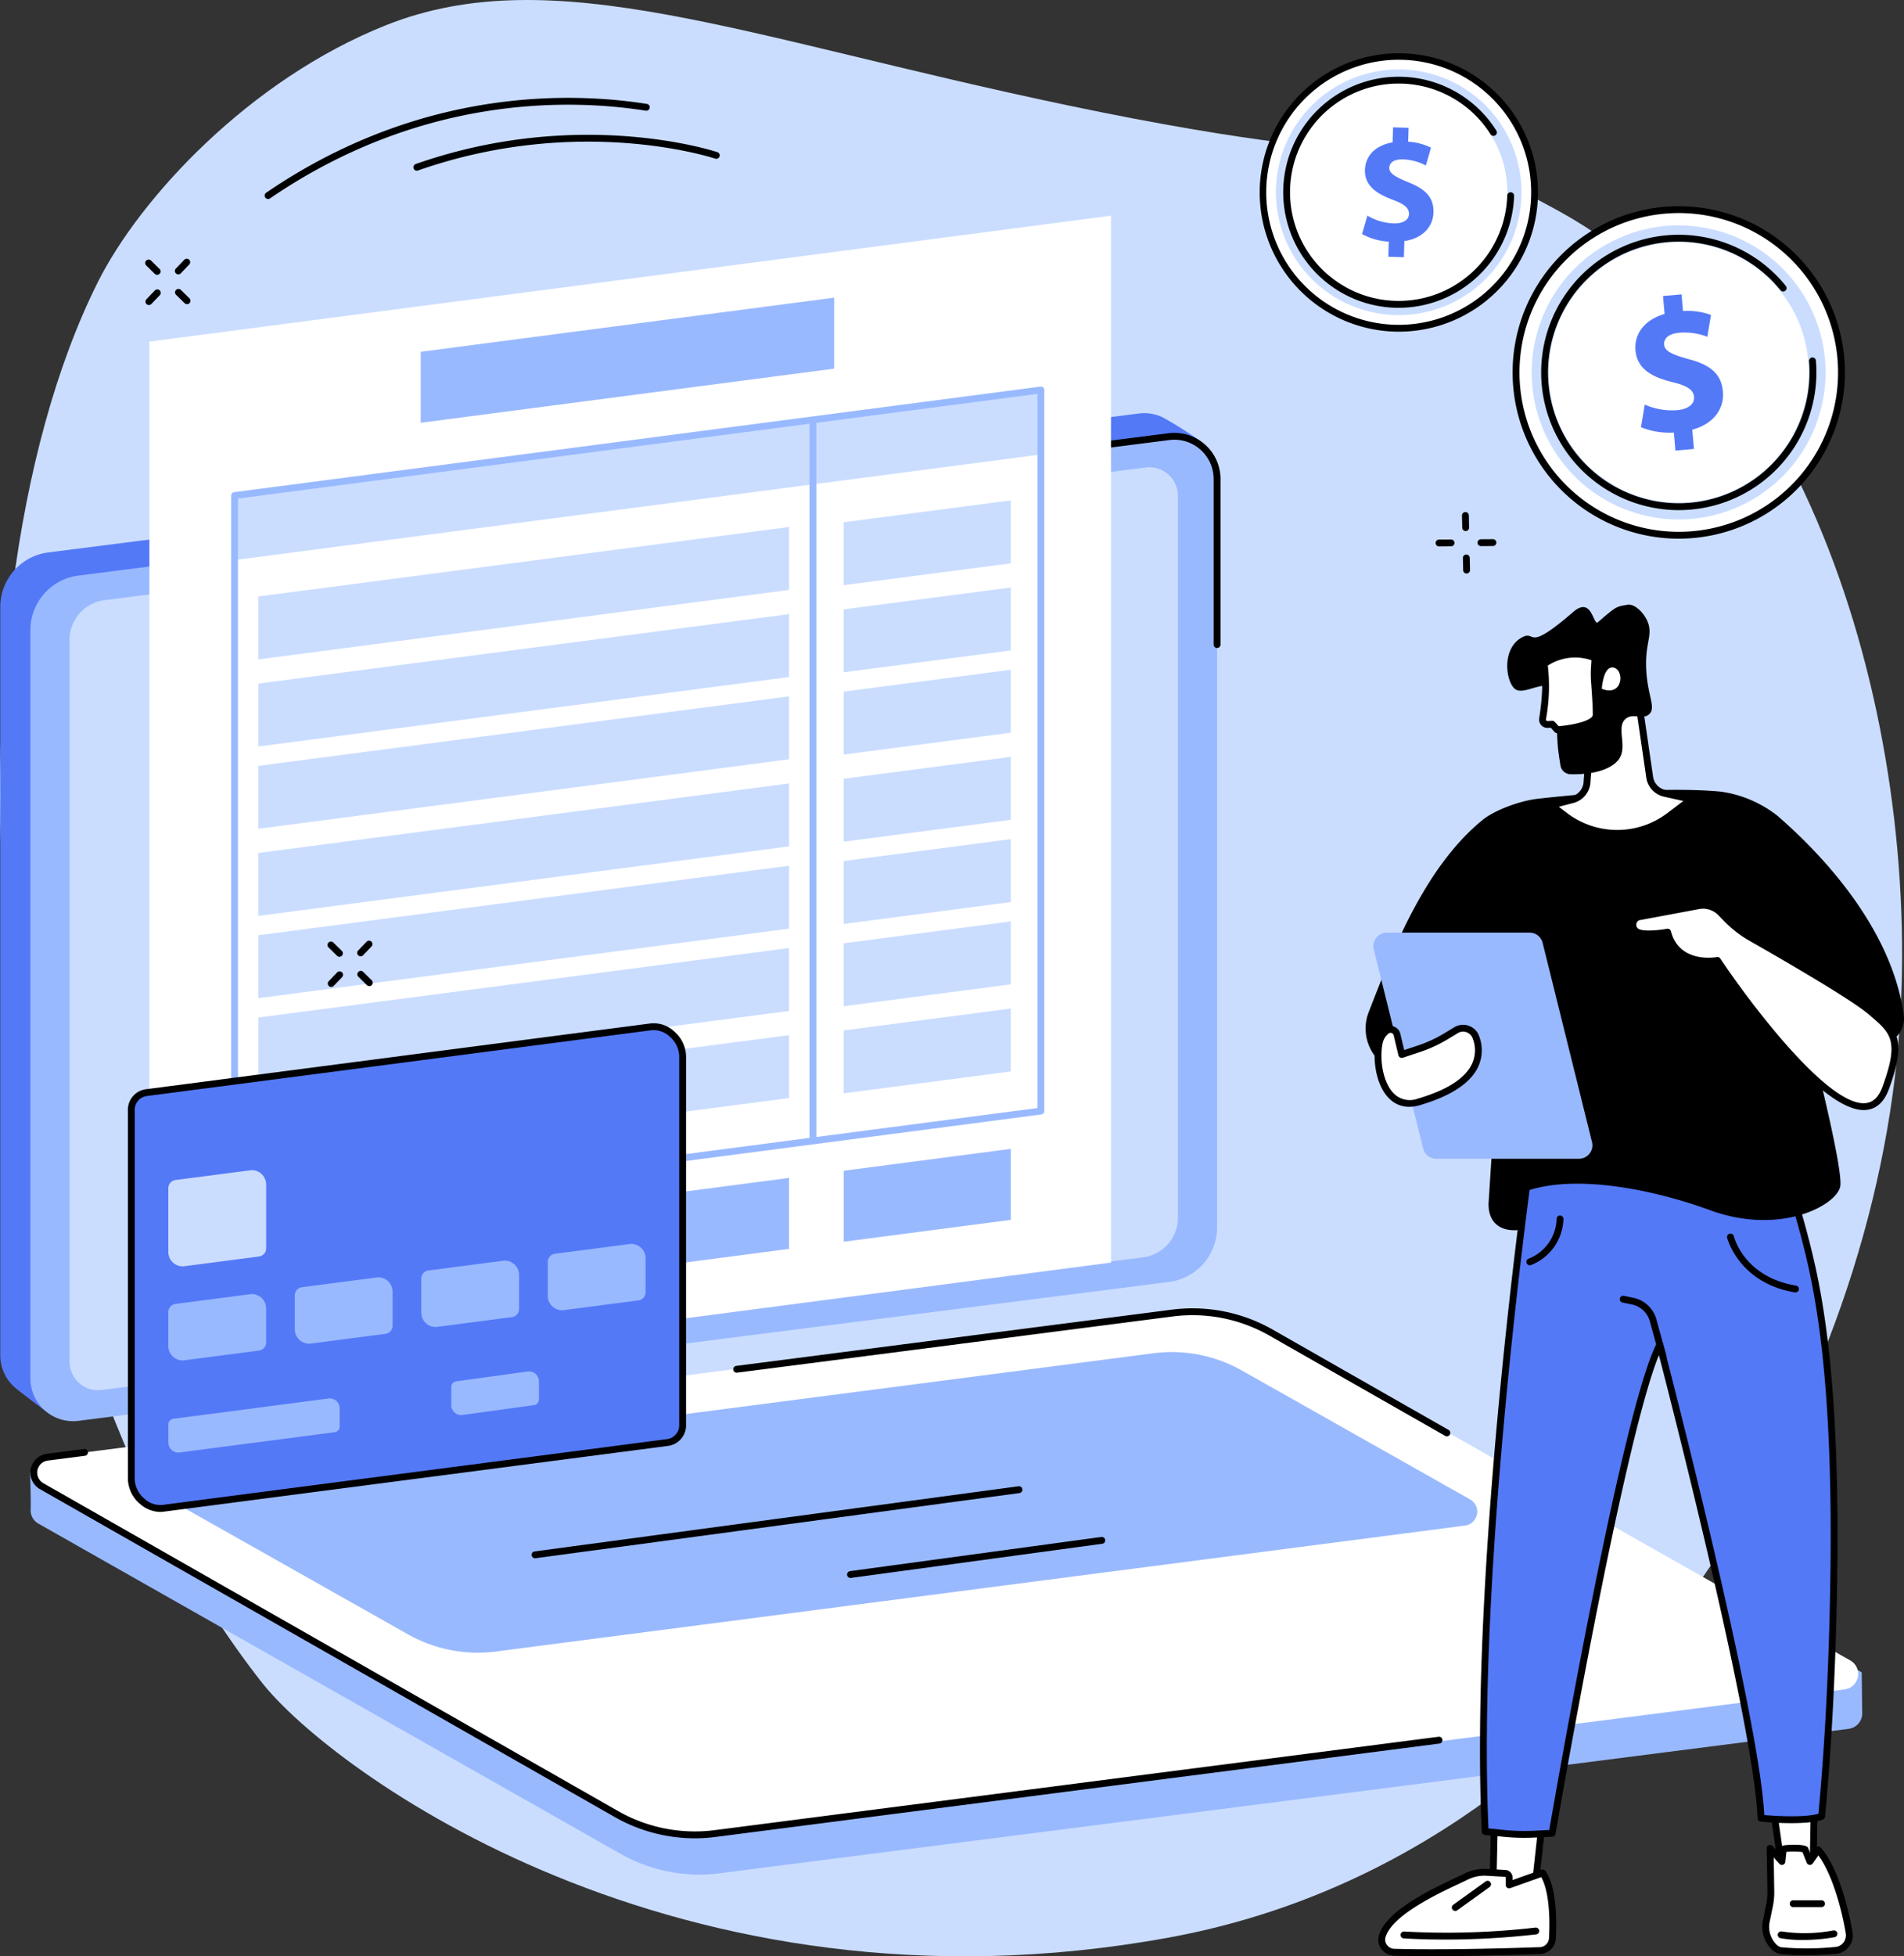
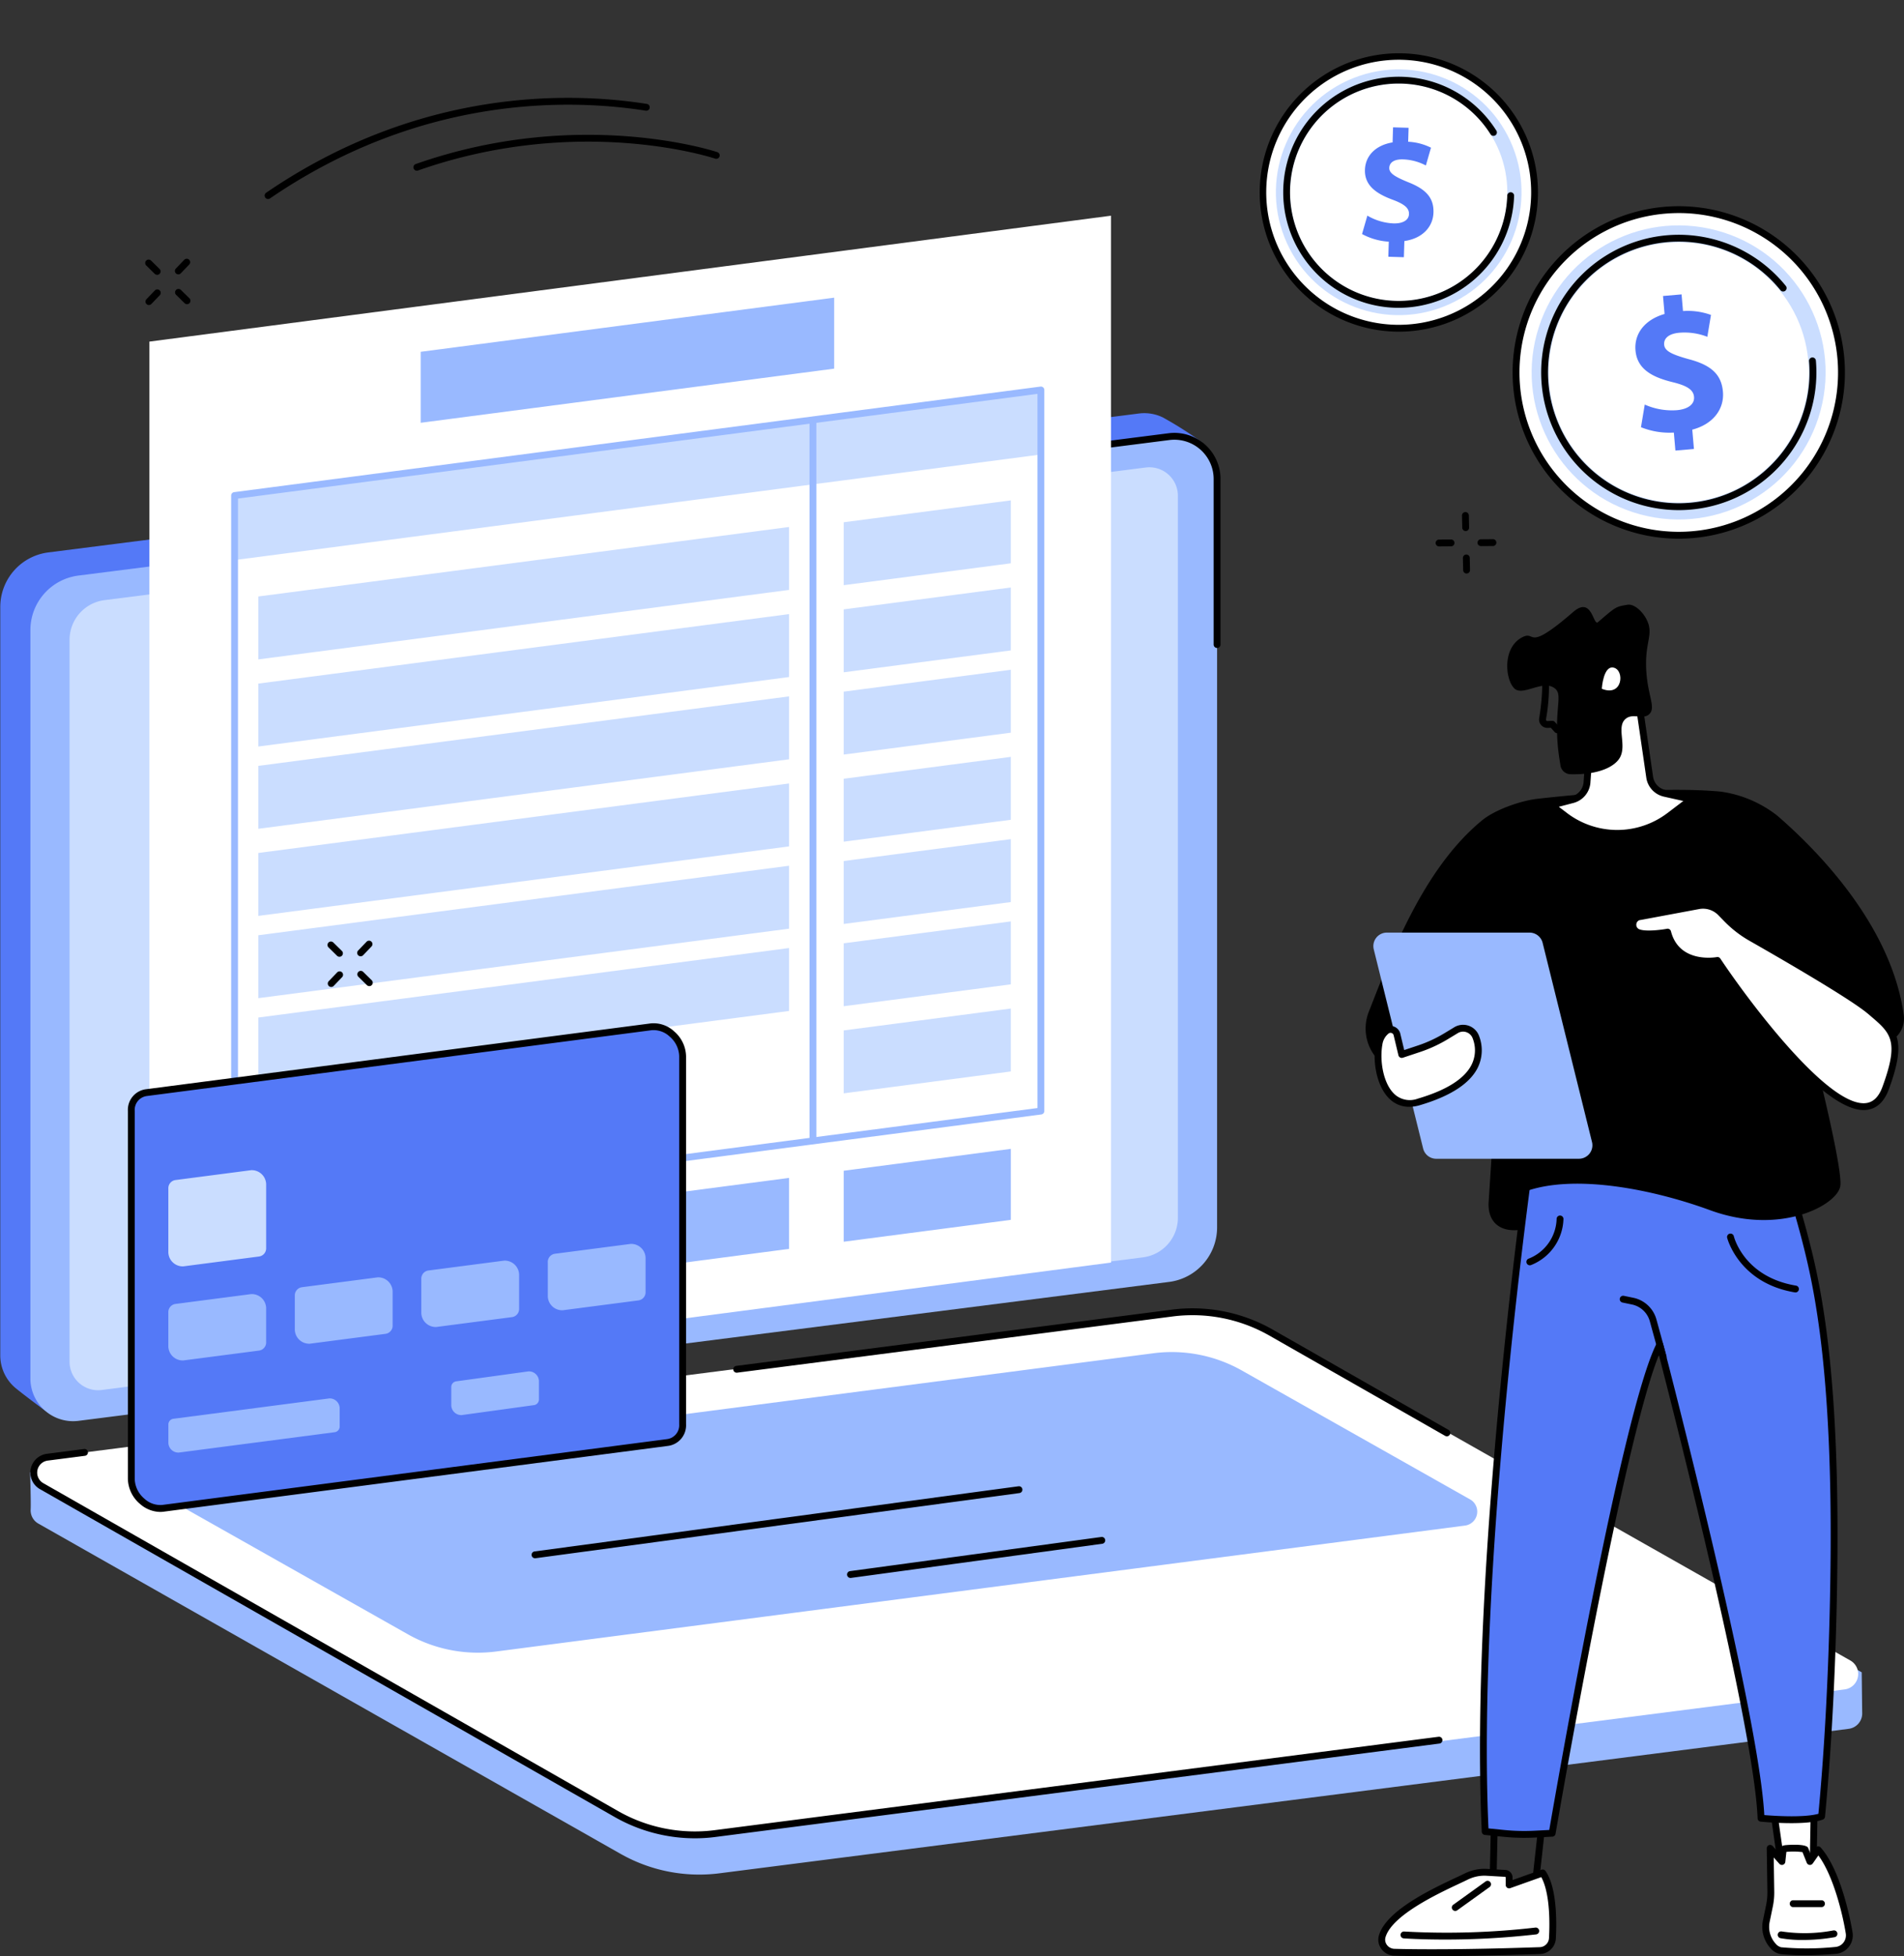
<svg xmlns="http://www.w3.org/2000/svg" width="445" height="457" viewBox="0 0 445 457">
  <rect x="0" y="0" width="445" height="457" fill="#333333" stroke="none" />
  <g id="E-invoicing" transform="translate(-2428.57 -165.13)">
-     <path id="Path_5786" data-name="Path 5786" d="M2518.783,193.659c-31.925,12.7-57.524,40.391-67.35,60.02-38.733,77.373-29.736,240.66,38.39,327.194,15.943,20.251,96.844,80.466,211.766,59.545,101.593-18.495,161.53-119.372,170.3-205.052,7.264-70.982-17.293-164.273-78.768-198.161-38.657-21.31-26.957-6.395-114.882-24.8C2602.137,196.474,2557.833,178.122,2518.783,193.659Z" transform="translate(0 -22.64)" fill="#caddff" />
    <g id="Group_3105" data-name="Group 3105" transform="translate(2428.634 215.518)">
      <g id="Group_3088" data-name="Group 3088" transform="translate(0 46.128)">
        <g id="Group_3086" data-name="Group 3086">
          <path id="Path_5787" data-name="Path 5787" d="M2439.18,578.97l255.627-35.491a12.84,12.84,0,0,0,11.229-12.73l3.506-178.008a88.107,88.107,0,0,0-9.129-5.8,9.943,9.943,0,0,0-5.629-.92L2439.917,378.47a12.841,12.841,0,0,0-11.228,12.73V566.036a9.926,9.926,0,0,0,3.647,7.7C2434.376,575.415,2439.18,578.97,2439.18,578.97Z" transform="translate(-2428.688 -345.939)" fill="#5479f7" />
          <path id="Path_5788" data-name="Path 5788" d="M2453.13,586.057,2708,553.608a12.84,12.84,0,0,0,11.229-12.73V366.042a9.983,9.983,0,0,0-11.252-9.892L2453.106,388.6a12.84,12.84,0,0,0-11.229,12.73V576.165A9.983,9.983,0,0,0,2453.13,586.057Z" transform="translate(-2434.837 -350.661)" fill="#99b9ff" />
          <path id="Path_5789" data-name="Path 5789" d="M2776.168,404.815a.8.8,0,0,1-.8-.8V365.343a9.182,9.182,0,0,0-10.35-9.1l-200.092,25.476a.8.8,0,1,1-.2-1.589l200.092-25.475a10.782,10.782,0,0,1,12.154,10.686v38.671A.8.8,0,0,1,2776.168,404.815Z" transform="translate(-2491.781 -349.963)" />
          <path id="Path_5790" data-name="Path 5790" d="M2466.541,585.168l243.36-30.984a9.338,9.338,0,0,0,8.165-9.257V376.28a6.668,6.668,0,0,0-7.515-6.607l-243.359,30.984a9.337,9.337,0,0,0-8.165,9.257V578.561A6.667,6.667,0,0,0,2466.541,585.168Z" transform="translate(-2442.832 -356.979)" fill="#caddff" />
        </g>
        <g id="Group_3087" data-name="Group 3087" transform="translate(6.975 209.111)">
          <path id="Path_5791" data-name="Path 5791" d="M2602.848,865.55l263.9-33.748a3.616,3.616,0,0,0,3.2-3.692c-.019-1.183-.115-9.512-.115-9.512L2730.3,739.5a40.194,40.194,0,0,0-24.023-4.475L2448.47,769.031c-1.569.2-5.674.53-6.3,1.972l-.419.973s.224,6.947.133,8.57a3.545,3.545,0,0,0,1.846,3.338l136.035,77.127A37.312,37.312,0,0,0,2602.848,865.55Z" transform="translate(-2441.756 -733.568)" fill="#99b9ff" />
          <path id="Path_5792" data-name="Path 5792" d="M2603.59,855.972l262.965-33.684a3.629,3.629,0,0,0,1.353-6.765L2732.6,738.893a37.315,37.315,0,0,0-23.08-4.538l-262.965,33.684a3.629,3.629,0,0,0-1.353,6.765l135.309,76.63A37.311,37.311,0,0,0,2603.59,855.972Z" transform="translate(-2442.5 -733.261)" fill="#fff" />
          <path id="Path_5793" data-name="Path 5793" d="M2597.189,885.067a37.893,37.893,0,0,1-18.7-4.937L2444.093,803.5a4.436,4.436,0,0,1,1.639-8.255l8.68-1.119a.8.8,0,0,1,.2,1.588l-8.68,1.119a2.834,2.834,0,0,0-1.05,5.275l134.393,76.63a36.266,36.266,0,0,0,22.425,4.44l169.284-21.832a.8.8,0,0,1,.2,1.588l-169.284,21.832A37.128,37.128,0,0,1,2597.189,885.067Z" transform="translate(-2441.799 -761.262)" />
          <path id="Path_5794" data-name="Path 5794" d="M2912.976,762.462a.8.8,0,0,1-.4-.105l-41.15-23.464a36.266,36.266,0,0,0-22.425-4.44L2747.1,747.6a.8.8,0,0,1-.2-1.588L2848.8,732.865a37.876,37.876,0,0,1,23.422,4.637l41.151,23.464a.8.8,0,0,1-.4,1.5Z" transform="translate(-2581.864 -732.566)" />
          <path id="Path_5795" data-name="Path 5795" d="M2579.666,821.665l226.479-29.422a3.283,3.283,0,0,0,1.214-6.11l-53.251-30.057a33.285,33.285,0,0,0-20.7-4.1L2506.923,781.4a3.283,3.283,0,0,0-1.214,6.11l53.252,30.057A33.286,33.286,0,0,0,2579.666,821.665Z" transform="translate(-2470.797 -741.49)" fill="#99b9ff" />
          <path id="Path_5796" data-name="Path 5796" d="M2660.136,827.251a.8.8,0,0,1-.106-1.595l113.089-15.219a.8.8,0,0,1,.214,1.587l-113.089,15.219A.843.843,0,0,1,2660.136,827.251Z" transform="translate(-2542.112 -768.866)" />
          <path id="Path_5797" data-name="Path 5797" d="M2797.455,842.194a.8.8,0,0,1-.107-1.594l58.723-7.977a.8.8,0,0,1,.216,1.587l-58.723,7.977A.749.749,0,0,1,2797.455,842.194Z" transform="translate(-2605.71 -779.209)" />
        </g>
      </g>
      <g id="Group_3092" data-name="Group 3092" transform="translate(34.854)">
        <path id="Path_5798" data-name="Path 5798" d="M2718.722,504.074l-224.739,29.411V288.936l224.739-29.411Z" transform="translate(-2493.983 -259.525)" fill="#fff" />
        <g id="Group_3091" data-name="Group 3091" transform="translate(19.105 19.146)">
          <path id="Path_5799" data-name="Path 5799" d="M2709.405,311.974l-96.635,12.646V308.039l96.635-12.646Z" transform="translate(-2568.466 -295.393)" fill="#99b9ff" />
          <path id="Path_5800" data-name="Path 5800" d="M2660.862,697.187l-129.589,16.959V697.564l129.589-16.959Z" transform="translate(-2530.472 -474.978)" fill="#99b9ff" />
          <path id="Path_5801" data-name="Path 5801" d="M2837.03,684.479l-39.062,5.112V673.009l39.062-5.112Z" transform="translate(-2654.806 -469.054)" fill="#99b9ff" />
          <path id="Path_5802" data-name="Path 5802" d="M2719.731,350.862l-188.458,24.663V360.451l188.458-24.663Z" transform="translate(-2530.472 -314.225)" fill="#caddff" />
          <path id="Path_5803" data-name="Path 5803" d="M2530.573,529a.8.8,0,0,1-.8-.8V359.752a.8.8,0,0,1,.7-.794L2718.927,334.3a.8.8,0,0,1,.9.794V503.536a.8.8,0,0,1-.7.794l-188.458,24.663A.857.857,0,0,1,2530.573,529Zm.8-168.544V527.286l186.856-24.453V336Zm187.656,143.081h0Z" transform="translate(-2529.773 -313.526)" fill="#99b9ff" />
          <path id="Path_5804" data-name="Path 5804" d="M2783.8,517.249a.8.8,0,0,1-.8-.8V348.3a.8.8,0,0,1,1.6,0V516.448A.8.8,0,0,1,2783.8,517.249Z" transform="translate(-2647.827 -319.685)" fill="#99b9ff" />
          <g id="Group_3089" data-name="Group 3089" transform="translate(6.355 53.576)">
            <path id="Path_5805" data-name="Path 5805" d="M2665.713,410.456l-124.034,16.232v-14.7l124.034-16.232Z" transform="translate(-2541.679 -395.76)" fill="#caddff" />
            <path id="Path_5806" data-name="Path 5806" d="M2665.713,448.578l-124.034,16.232v-14.7l124.034-16.232Z" transform="translate(-2541.679 -413.532)" fill="#caddff" />
            <path id="Path_5807" data-name="Path 5807" d="M2665.713,484.581l-124.034,16.232v-14.7l124.034-16.232Z" transform="translate(-2541.679 -430.317)" fill="#caddff" />
            <path id="Path_5808" data-name="Path 5808" d="M2665.713,522.7l-124.034,16.232v-14.7l124.034-16.232Z" transform="translate(-2541.679 -448.089)" fill="#caddff" />
            <path id="Path_5809" data-name="Path 5809" d="M2665.713,558.706l-124.034,16.232v-14.7l124.034-16.232Z" transform="translate(-2541.679 -464.874)" fill="#caddff" />
            <path id="Path_5810" data-name="Path 5810" d="M2665.713,594.71l-124.034,16.232v-14.7l124.034-16.232Z" transform="translate(-2541.679 -481.658)" fill="#caddff" />
-             <path id="Path_5811" data-name="Path 5811" d="M2665.713,632.831l-124.034,16.232v-14.7l124.034-16.232Z" transform="translate(-2541.679 -499.43)" fill="#caddff" />
          </g>
          <g id="Group_3090" data-name="Group 3090" transform="translate(143.162 47.358)">
            <path id="Path_5812" data-name="Path 5812" d="M2837.03,398.807l-39.062,5.112v-14.7l39.062-5.112Z" transform="translate(-2797.968 -384.11)" fill="#caddff" />
            <path id="Path_5813" data-name="Path 5813" d="M2837.03,436.929l-39.062,5.112v-14.7l39.062-5.112Z" transform="translate(-2797.968 -401.883)" fill="#caddff" />
            <path id="Path_5814" data-name="Path 5814" d="M2837.03,472.932l-39.062,5.112v-14.7l39.062-5.112Z" transform="translate(-2797.968 -418.667)" fill="#caddff" />
            <path id="Path_5815" data-name="Path 5815" d="M2837.03,511.054l-39.062,5.112v-14.7l39.062-5.112Z" transform="translate(-2797.968 -436.44)" fill="#caddff" />
            <path id="Path_5816" data-name="Path 5816" d="M2837.03,547.057l-39.062,5.112v-14.7l39.062-5.112Z" transform="translate(-2797.968 -453.224)" fill="#caddff" />
            <path id="Path_5817" data-name="Path 5817" d="M2837.03,583.061l-39.062,5.112v-14.7l39.062-5.112Z" transform="translate(-2797.968 -470.009)" fill="#caddff" />
            <path id="Path_5818" data-name="Path 5818" d="M2837.03,621.182l-39.062,5.112V611.6l39.062-5.112Z" transform="translate(-2797.968 -487.781)" fill="#caddff" />
          </g>
        </g>
      </g>
      <g id="Group_3104" data-name="Group 3104" transform="translate(29.826 188.634)">
        <g id="Group_3093" data-name="Group 3093">
          <path id="Path_5819" data-name="Path 5819" d="M2607.559,610.919,2489.64,626.288a4.064,4.064,0,0,0-3.577,4.255v86.023c0,3.781,3.789,7.3,7.359,6.835l117.919-15.369a4.065,4.065,0,0,0,3.577-4.255V617.754C2614.918,613.973,2611.129,610.453,2607.559,610.919Z" transform="translate(-2485.263 -610.076)" fill="#5479f7" />
          <path id="Path_5820" data-name="Path 5820" d="M2492.081,723.544a7.284,7.284,0,0,1-4.741-1.919,7.872,7.872,0,0,1-2.775-5.758V629.844a4.851,4.851,0,0,1,4.274-5.049l117.92-15.37a7.062,7.062,0,0,1,5.487,1.872,7.872,7.872,0,0,1,2.775,5.758v86.023a4.852,4.852,0,0,1-4.275,5.049L2492.827,723.5A5.71,5.71,0,0,1,2492.081,723.544Zm114.78-113.324.1.794-117.919,15.369a3.267,3.267,0,0,0-2.88,3.462v86.023a6.257,6.257,0,0,0,2.23,4.555,5.475,5.475,0,0,0,4.224,1.487l117.919-15.369a3.268,3.268,0,0,0,2.88-3.462V617.055a6.251,6.251,0,0,0-2.231-4.555,5.473,5.473,0,0,0-4.223-1.487Z" transform="translate(-2484.564 -609.377)" />
        </g>
        <g id="Group_3103" data-name="Group 3103" transform="translate(9.459 34.314)">
          <g id="Group_3096" data-name="Group 3096" transform="translate(0 47.006)">
            <g id="Group_3094" data-name="Group 3094" transform="translate(0 6.316)">
              <path id="Path_5821" data-name="Path 5821" d="M2539.9,773.564l-36.434,4.758a1.338,1.338,0,0,0-1.177,1.4v4.245a2.338,2.338,0,0,0,2.422,2.249l36.434-4.758a1.338,1.338,0,0,0,1.177-1.4v-4.246A2.337,2.337,0,0,0,2539.9,773.564Z" transform="translate(-2502.284 -773.55)" fill="#99b9ff" />
            </g>
            <g id="Group_3095" data-name="Group 3095" transform="translate(66.124)">
              <path id="Path_5822" data-name="Path 5822" d="M2644.208,761.734l-16.884,2.324a1.337,1.337,0,0,0-1.166,1.4v4.237a2.336,2.336,0,0,0,2.433,2.248l16.884-2.324a1.338,1.338,0,0,0,1.167-1.4v-4.237A2.337,2.337,0,0,0,2644.208,761.734Z" transform="translate(-2626.158 -761.718)" fill="#99b9ff" />
            </g>
          </g>
          <g id="Group_3097" data-name="Group 3097">
            <path id="Path_5823" data-name="Path 5823" d="M2521.65,673.679l-17.67,2.3a1.926,1.926,0,0,0-1.7,2.017v14.914a3.367,3.367,0,0,0,3.488,3.239l17.669-2.3a1.927,1.927,0,0,0,1.7-2.017V676.918A3.368,3.368,0,0,0,2521.65,673.679Z" transform="translate(-2502.284 -673.659)" fill="#caddff" />
          </g>
          <g id="Group_3102" data-name="Group 3102" transform="translate(0 17.222)">
            <g id="Group_3098" data-name="Group 3098" transform="translate(0 11.721)">
              <path id="Path_5824" data-name="Path 5824" d="M2521.65,727.9l-17.67,2.3a1.926,1.926,0,0,0-1.7,2.017v7.947a3.368,3.368,0,0,0,3.488,3.24l17.669-2.3a1.926,1.926,0,0,0,1.7-2.017v-7.947A3.367,3.367,0,0,0,2521.65,727.9Z" transform="translate(-2502.284 -727.879)" fill="#99b9ff" />
            </g>
            <g id="Group_3099" data-name="Group 3099" transform="translate(29.561 7.814)">
              <path id="Path_5825" data-name="Path 5825" d="M2577.029,720.579l-17.669,2.3a1.926,1.926,0,0,0-1.7,2.017v7.947a3.367,3.367,0,0,0,3.488,3.239l17.669-2.3a1.926,1.926,0,0,0,1.7-2.017v-7.947A3.368,3.368,0,0,0,2577.029,720.579Z" transform="translate(-2557.664 -720.559)" fill="#99b9ff" />
            </g>
            <g id="Group_3100" data-name="Group 3100" transform="translate(59.123 3.907)">
              <path id="Path_5826" data-name="Path 5826" d="M2632.408,713.26l-17.669,2.3a1.926,1.926,0,0,0-1.7,2.017v7.946a3.368,3.368,0,0,0,3.488,3.24l17.669-2.3a1.926,1.926,0,0,0,1.7-2.017V716.5A3.368,3.368,0,0,0,2632.408,713.26Z" transform="translate(-2613.043 -713.24)" fill="#99b9ff" />
            </g>
            <g id="Group_3101" data-name="Group 3101" transform="translate(88.685)">
              <path id="Path_5827" data-name="Path 5827" d="M2687.787,705.941l-17.669,2.3a1.926,1.926,0,0,0-1.7,2.016v7.947a3.368,3.368,0,0,0,3.488,3.24l17.668-2.3a1.926,1.926,0,0,0,1.7-2.017V709.18A3.368,3.368,0,0,0,2687.787,705.941Z" transform="translate(-2668.423 -705.921)" fill="#99b9ff" />
            </g>
          </g>
        </g>
      </g>
    </g>
    <g id="Group_3123" data-name="Group 3123" transform="translate(2747.737 306.378)">
      <g id="Group_3114" data-name="Group 3114" transform="translate(2.965 115.557)">
        <g id="Group_3108" data-name="Group 3108" transform="translate(89.753 158.922)">
          <g id="Group_3106" data-name="Group 3106" transform="translate(0.925)">
            <path id="Path_5828" data-name="Path 5828" d="M3198,940.321l2.852,20.019,7.3.028.343-19.689Z" transform="translate(-3197.2 -939.52)" fill="#fff" />
            <path id="Path_5829" data-name="Path 5829" d="M3207.448,960.469h0l-7.3-.028a.8.8,0,0,1-.79-.687l-2.851-20.019a.8.8,0,0,1,.2-.648.81.81,0,0,1,.623-.265l10.49.358a.8.8,0,0,1,.773.814l-.343,19.689A.8.8,0,0,1,3207.448,960.469Zm-6.6-1.627,5.813.022.316-18.111-8.749-.3Z" transform="translate(-3196.5 -938.821)" />
          </g>
          <g id="Group_3107" data-name="Group 3107" transform="translate(0 15.203)">
            <path id="Path_5830" data-name="Path 5830" d="M3199.8,992.748a67.536,67.536,0,0,0,12.822-.073,3.518,3.518,0,0,0,3.145-4.086c-.884-5.433-3.353-15.017-7.243-19.414l-1.923,2.739-1.141-2.831c-.183-.305-5.019-.508-5.12.067l-.294,2.764-2.745-3.076.151,10.1a15.315,15.315,0,0,1-.314,3.322l-.721,3.492a6.643,6.643,0,0,0,1.571,5.893A3.179,3.179,0,0,0,3199.8,992.748Z" transform="translate(-3195.468 -967.993)" fill="#fff" />
            <path id="Path_5831" data-name="Path 5831" d="M3204.64,993.123a53.087,53.087,0,0,1-5.626-.271h0a3.9,3.9,0,0,1-2.311-1.351,7.435,7.435,0,0,1-1.771-6.6l.722-3.492a14.606,14.606,0,0,0,.3-3.147l-.151-10.1a.8.8,0,0,1,1.4-.545l1.542,1.728.1-.968a.51.51,0,0,1,.007-.054c.125-.707.917-.853,1.177-.9.3-.056,4.819-.435,5.417.562a.736.736,0,0,1,.057.113l.589,1.463,1.076-1.532a.8.8,0,0,1,1.255-.07c5.014,5.667,7.2,18.385,7.434,19.816a4.358,4.358,0,0,1-.857,3.371,4.242,4.242,0,0,1-3.008,1.641C3209.139,993.031,3206.693,993.123,3204.64,993.123Zm-5.456-1.863a66.275,66.275,0,0,0,12.667-.074,2.659,2.659,0,0,0,1.884-1.029,2.761,2.761,0,0,0,.541-2.131c-.771-4.736-2.952-13.589-6.407-18.215l-1.313,1.872a.8.8,0,0,1-1.4-.161l-1-2.494a17.057,17.057,0,0,0-3.763-.053l-.248,2.333a.8.8,0,0,1-1.394.448l-1.314-1.473.119,7.953a16.048,16.048,0,0,1-.331,3.5l-.721,3.492a5.829,5.829,0,0,0,1.371,5.183,2.48,2.48,0,0,0,1.313.854Z" transform="translate(-3194.768 -967.301)" />
          </g>
          <path id="Path_5832" data-name="Path 5832" d="M3207.46,1007.027a28.878,28.878,0,0,1-5.3-.416.8.8,0,0,1,.318-1.569,36.043,36.043,0,0,0,12.044-.242.8.8,0,1,1,.278,1.577A42.48,42.48,0,0,1,3207.46,1007.027Z" transform="translate(-3197.913 -969.574)" />
          <path id="Path_5833" data-name="Path 5833" d="M3214.2,993.205h-6.619a.8.8,0,0,1,0-1.6h6.619a.8.8,0,1,1,0,1.6Z" transform="translate(-3200.369 -963.428)" />
        </g>
        <g id="Group_3111" data-name="Group 3111" transform="translate(0 158.738)">
          <g id="Group_3109" data-name="Group 3109" transform="translate(25.933)">
-             <path id="Path_5834" data-name="Path 5834" d="M3089.091,941.948l-2.568,23.332-9.814,2.055.6-27.358Z" transform="translate(-3075.909 -939.176)" fill="#fff" />
+             <path id="Path_5834" data-name="Path 5834" d="M3089.091,941.948Z" transform="translate(-3075.909 -939.176)" fill="#fff" />
            <path id="Path_5835" data-name="Path 5835" d="M3076.01,967.436a.8.8,0,0,1-.8-.818l.6-27.358a.8.8,0,0,1,.932-.772l11.783,1.971a.8.8,0,0,1,.665.877l-2.567,23.332a.8.8,0,0,1-.632.7l-9.814,2.056A.812.812,0,0,1,3076.01,967.436Zm1.378-27.216-.556,25.425,8.26-1.729,2.421-22Z" transform="translate(-3075.209 -938.477)" />
          </g>
          <g id="Group_3110" data-name="Group 3110" transform="translate(0 21.02)">
            <path id="Path_5836" data-name="Path 5836" d="M3068.025,994.763c.215-4.088.222-11.618-2.269-15.247l-7.851,2.8v-1.677a.979.979,0,0,0-.877-1.014l-4.378-.251a9.525,9.525,0,0,0-4.755.978c-4.4,2.164-17.794,7.715-19.65,13.956a2.965,2.965,0,0,0,2.812,3.737c4.407.126,15,.264,34.021-.386A3.055,3.055,0,0,0,3068.025,994.763Z" transform="translate(-3027.327 -978.554)" fill="#fff" />
            <path id="Path_5837" data-name="Path 5837" d="M3039.142,998.25c-4.034,0-6.917-.053-8.808-.107a3.866,3.866,0,0,1-3-1.59,3.62,3.62,0,0,1-.555-3.176c1.737-5.838,12.41-10.844,18.144-13.534.745-.349,1.4-.655,1.921-.913a10.372,10.372,0,0,1,5.153-1.059l4.378.251a1.78,1.78,0,0,1,1.633,1.813v.542l6.782-2.414a.8.8,0,0,1,.929.3c2.617,3.813,2.632,11.5,2.408,15.742h0a3.835,3.835,0,0,1-3.721,3.65C3053.249,998.138,3044.987,998.25,3039.142,998.25Zm12.282-18.794a8.8,8.8,0,0,0-3.874.911c-.531.261-1.192.571-1.948.925-5.114,2.4-15.757,7.391-17.289,12.541a2.031,2.031,0,0,0,.317,1.781,2.255,2.255,0,0,0,1.75.928c4.611.132,15.156.258,33.971-.385a2.242,2.242,0,0,0,2.175-2.134h0c.34-6.432-.318-11.553-1.81-14.234l-7.242,2.579a.8.8,0,0,1-1.07-.754v-1.677c0-.127-.073-.211-.122-.215l-4.379-.251C3051.745,979.461,3051.584,979.456,3051.424,979.456Z" transform="translate(-3026.627 -977.855)" />
          </g>
          <path id="Path_5838" data-name="Path 5838" d="M3046.726,1006.358c-5.85,0-9.542-.271-9.612-.276a.8.8,0,1,1,.121-1.6,180.732,180.732,0,0,0,30.645-.918.8.8,0,1,1,.184,1.59A187.723,187.723,0,0,1,3046.726,1006.358Z" transform="translate(-3031.171 -968.819)" />
          <path id="Path_5839" data-name="Path 5839" d="M3059.625,990.142a.8.8,0,0,1-.468-1.451l7.558-5.436a.8.8,0,1,1,.935,1.3l-7.558,5.436A.8.8,0,0,1,3059.625,990.142Z" transform="translate(-3041.637 -959.282)" />
        </g>
        <g id="Group_3113" data-name="Group 3113" transform="translate(23.768)">
          <g id="Group_3112" data-name="Group 3112">
            <path id="Path_5840" data-name="Path 5840" d="M3084.134,651.925s-14.068,96.506-11.07,160.919l4.389.439a47.4,47.4,0,0,0,7.1.175l4.162-.209s16.777-97.847,25.153-114.1c0,0,22.782,87.014,23.66,110.588,0,0,10.127,1.018,14.162-.435,2.168-22.75,2.794-46.3,2.9-61.082.311-42.312-3.733-61.531-5.949-70.649-2.035-8.372-4.22-15.175-5.815-19.778l-5.326-15.195Z" transform="translate(-3071.849 -641.803)" fill="#5479f7" />
            <path id="Path_5841" data-name="Path 5841" d="M3081.485,813.62c-1.606,0-3.215-.08-4.807-.239l-4.389-.439a.8.8,0,0,1-.719-.76c-2.968-63.752,10.936-160.106,11.077-161.072a.8.8,0,0,1,.655-.674l53.371-9.321a.8.8,0,0,1,.893.524l5.327,15.195c2.248,6.487,4.211,13.166,5.837,19.854,2.705,11.128,6.268,30.579,5.972,70.843-.091,12.4-.589,36.843-2.906,61.153a.8.8,0,0,1-.526.677c-4.159,1.5-14.092.52-14.513.478a.8.8,0,0,1-.72-.767c-.786-21.134-19.536-94.563-23.065-108.225-8.484,20.774-24,110.9-24.158,111.839a.8.8,0,0,1-.749.664l-4.162.21Q3082.7,813.62,3081.485,813.62Zm-8.347-2.2,3.7.37a46.857,46.857,0,0,0,6.984.173l3.521-.177c1.581-9.165,17.046-98.027,25.123-113.7a.8.8,0,0,1,1.486.164c.226.862,22.373,85.68,23.653,110.055,2.215.184,9.2.662,12.646-.3,2.268-24.074,2.759-48.2,2.849-60.486.295-40.087-3.241-59.408-5.927-70.454-1.614-6.638-3.562-13.268-5.792-19.7l-5.1-14.551-52.129,9.1C3083,659.985,3070.423,750.392,3073.138,811.417Z" transform="translate(-3071.155 -641.104)" />
          </g>
          <path id="Path_5842" data-name="Path 5842" d="M3142.494,742.155a.8.8,0,0,1-.771-.589l-2.341-8.518a5.5,5.5,0,0,0-4.208-3.946l-2.19-.453a.8.8,0,0,1,.324-1.568l2.19.453a7.093,7.093,0,0,1,5.428,5.09l2.34,8.518a.8.8,0,0,1-.559.984A.814.814,0,0,1,3142.494,742.155Z" transform="translate(-3099.682 -681.178)" />
          <path id="Path_5843" data-name="Path 5843" d="M3195.317,713.606a.877.877,0,0,1-.133-.011c-13.122-2.188-15.8-12.642-15.828-12.747a.8.8,0,0,1,1.556-.379h0c.1.389,2.49,9.538,14.536,11.546a.8.8,0,0,1-.131,1.59Z" transform="translate(-3121.588 -668.495)" />
          <path id="Path_5844" data-name="Path 5844" d="M3092.283,703.581a.8.8,0,0,1-.32-1.535,10.287,10.287,0,0,0,6.578-9.255.8.8,0,0,1,1.6-.061,11.954,11.954,0,0,1-7.541,10.784A.791.791,0,0,1,3092.283,703.581Z" transform="translate(-3080.631 -664.813)" />
        </g>
      </g>
      <g id="Group_3118" data-name="Group 3118" transform="translate(0 43.26)">
        <path id="Path_5845" data-name="Path 5845" d="M3061.225,507.761c9.306-1.049,29.168-2.931,42.83-1.681a27.615,27.615,0,0,1,13.214,5.6c9.239,7.973,26.669,25.531,29.58,46.6a5.963,5.963,0,0,1-4.621,6.631l-16.1,3.569s6.42,25.3,5.9,29.671-13.82,11.8-30.458,5.706c-12.974-4.756-31.336-8.538-42.994-4.435-.11.039-1.226,9-1.341,9.014-3.742.544-7.516-.913-7.426-6.174l1.774-27.322-21.341-2.819-1.907-.635a10.607,10.607,0,0,1-6.525-13.942c5.014-12.762,12.577-33.422,26.589-44.832C3051.4,510.275,3057.386,508.194,3061.225,507.761Z" transform="translate(-3021.073 -505.666)" />
        <g id="Group_3116" data-name="Group 3116" transform="translate(1.811 33.351)">
          <path id="Path_5846" data-name="Path 5846" d="M3072.509,620.974h-33.35a3.152,3.152,0,0,1-3.06-2.393l-11.538-46.525a3.152,3.152,0,0,1,3.059-3.911h33.351a3.152,3.152,0,0,1,3.059,2.393l11.539,46.526A3.151,3.151,0,0,1,3072.509,620.974Z" transform="translate(-3024.466 -568.145)" fill="#99b9ff" />
          <g id="Group_3115" data-name="Group 3115" transform="translate(0.288 21.529)">
            <path id="Path_5847" data-name="Path 5847" d="M3030.942,611.427l1.121,4.694,4.031-1.342a31.41,31.41,0,0,0,6.357-2.94l2.313-1.4a3.176,3.176,0,0,1,4.641,1.676c1.426,4.048,1.144,10.829-13.378,15.088-8.016,2.351-10.311-7.917-9.273-13.622a4.785,4.785,0,0,1,1.716-2.979A1.551,1.551,0,0,1,3030.942,611.427Z" transform="translate(-3025.712 -609.175)" fill="#fff" />
            <path id="Path_5848" data-name="Path 5848" d="M3033.1,627.643a6.458,6.458,0,0,1-4.429-1.693c-3.243-2.918-4.176-8.986-3.407-13.214a5.568,5.568,0,0,1,2-3.46,2.351,2.351,0,0,1,3.749,1.253l0,.012.918,3.844,3.2-1.066a30.623,30.623,0,0,0,6.194-2.865l2.313-1.4a3.976,3.976,0,0,1,5.811,2.1,9.233,9.233,0,0,1-.375,7.435c-1.888,3.685-6.44,6.608-13.533,8.688A8.713,8.713,0,0,1,3033.1,627.643Zm-4.368-17.283a.738.738,0,0,0-.464.166,4.009,4.009,0,0,0-1.429,2.5c-.7,3.855.193,9.3,2.9,11.737a5.3,5.3,0,0,0,5.357.974c6.654-1.952,10.878-4.6,12.557-7.881a7.563,7.563,0,0,0,.291-6.173,2.387,2.387,0,0,0-1.452-1.463,2.349,2.349,0,0,0-2.019.2l-2.314,1.4a32.2,32.2,0,0,1-6.518,3.015l-4.032,1.343a.8.8,0,0,1-1.032-.574l-1.119-4.687a.738.738,0,0,0-.488-.521A.772.772,0,0,0,3028.729,610.36Z" transform="translate(-3025.006 -608.476)" />
          </g>
        </g>
        <g id="Group_3117" data-name="Group 3117" transform="translate(61.668 26.163)">
          <path id="Path_5849" data-name="Path 5849" d="M3160.088,559.412a25.56,25.56,0,0,0,5.642,4.355c7,3.987,23.726,13.638,27.887,17.194,5.3,4.529,7.837,6.218,3.577,17.869-6.945,18.993-39.326-29.762-39.326-29.762s-9.511,1.72-11.647-6.614c0,0-4.956.93-7.022.035a1.937,1.937,0,0,1,.6-3.671l13.681-2.551a5.776,5.776,0,0,1,5.149,1.651Z" transform="translate(-3137.299 -555.377)" fill="#fff" />
          <path id="Path_5850" data-name="Path 5850" d="M3191.355,603.321c-11.232,0-31.815-30-34.576-34.1-2.066.213-9.551.473-11.827-6.563-1.531.236-4.968.642-6.771-.139a2.724,2.724,0,0,1-1.555-2.886,2.679,2.679,0,0,1,2.361-2.312l13.645-2.545a6.572,6.572,0,0,1,5.87,1.878l1.459,1.494a24.752,24.752,0,0,0,5.465,4.219c7.02,4,23.8,13.683,28.012,17.281l.467.4c5.1,4.347,7.665,6.529,3.342,18.354-1.08,2.955-2.829,4.6-5.2,4.876A5.911,5.911,0,0,1,3191.355,603.321Zm-34.186-35.753a.8.8,0,0,1,.667.358c6.342,9.547,24.449,33.794,33.475,33.8a4.775,4.775,0,0,0,.55-.031c1.744-.207,3.014-1.462,3.882-3.835,3.941-10.779,1.946-12.479-2.875-16.585l-.469-.4c-4.107-3.509-20.785-13.132-27.764-17.107a26.351,26.351,0,0,1-5.818-4.491h0l-1.46-1.495a4.97,4.97,0,0,0-4.436-1.422l-13.674,2.55a1.076,1.076,0,0,0-1.033.947,1.128,1.128,0,0,0,.606,1.2c1.508.654,5.244.159,6.556-.087a.8.8,0,0,1,.923.588c1.929,7.525,10.37,6.09,10.729,6.025A.8.8,0,0,1,3157.169,567.568Z" transform="translate(-3136.6 -554.678)" />
        </g>
      </g>
      <g id="Group_3122" data-name="Group 3122" transform="translate(33.104)">
        <g id="Group_3119" data-name="Group 3119" transform="translate(9.457 20.792)">
          <path id="Path_5851" data-name="Path 5851" d="M3111.7,470.948l-1.024,14.244a4.547,4.547,0,0,1-3.366,3.85l-5,1.3,3.246,2.472a20.14,20.14,0,0,0,24.373.022l5.136-3.9-6.216-1.388a4.547,4.547,0,0,1-3.483-3.631l-2.745-18.847Z" transform="translate(-3101.505 -464.276)" fill="#fff" />
          <path id="Path_5852" data-name="Path 5852" d="M3117.054,497.02a20.917,20.917,0,0,1-12.686-4.265l-3.247-2.472a.8.8,0,0,1,.283-1.412l5-1.3a3.726,3.726,0,0,0,2.773-3.172l1.021-14.2a.8.8,0,0,1,.419-.648l10.917-5.872a.8.8,0,0,1,1.172.59l2.745,18.847a3.73,3.73,0,0,0,2.866,2.965l6.215,1.388a.8.8,0,0,1,.309,1.419l-5.137,3.9A20.914,20.914,0,0,1,3117.054,497.02Zm-13.654-7.014,1.938,1.475a19.4,19.4,0,0,0,23.4.021l3.762-2.854-4.531-1.012a5.336,5.336,0,0,1-4.1-4.27l-2.584-17.742-9.523,5.122-.992,13.8a5.329,5.329,0,0,1-3.963,4.568Z" transform="translate(-3100.805 -463.576)" />
        </g>
        <g id="Group_3121" data-name="Group 3121">
          <path id="Path_5853" data-name="Path 5853" d="M3086.556,432.265c3.424-1.812.667,3.831,11.93-5.917,4.486-3.882,4.646,3.365,5.813,2.36,4.307-3.707,4.156-3.585,6.874-4.057,1.8-.312,4.206,2.169,4.921,4.519.945,3.1-1.117,4.957-.413,12.1.493,5.017,2.073,7.481.627,8.907-1.462,1.441-3.841-.321-5.556,1.132-2.22,1.881.313,6.065-1.326,9.03-1.034,1.869-4.428,4.07-11.569,3.9a2.422,2.422,0,0,1-2.326-2.026c-.242-1.468-.537-3.325-.671-5.122-.639-8.564,1.2-11.41-.611-12.874-2.782-2.243-7.51,1.935-9.517-.035C3082.646,442.137,3081.867,434.745,3086.556,432.265Z" transform="translate(-3083.088 -424.625)" />
          <g id="Group_3120" data-name="Group 3120" transform="translate(7.44 10.731)">
-             <path id="Path_5854" data-name="Path 5854" d="M3110.79,447.146l-.143,2.34a24.051,24.051,0,0,0,.028,3.308c.159,2.066.409,5.621.4,7.622-.018,2.939-9.1,3.513-9.1,3.513l-1.152-1.283-1.066.044a1.179,1.179,0,0,1-.6-.121,1.145,1.145,0,0,1-.608-1.205c.429-2.6,1.182-8.327.35-12.783A12.427,12.427,0,0,1,3110.79,447.146Z" transform="translate(-3097.726 -445.435)" fill="#fff" />
            <path id="Path_5855" data-name="Path 5855" d="M3101.27,464.022a.8.8,0,0,1-.6-.265l-.9-1-.689.029a1.983,1.983,0,0,1-1-.21,1.945,1.945,0,0,1-1.028-2.047c.379-2.293,1.174-8.1.351-12.5a.8.8,0,0,1,.283-.769,13.134,13.134,0,0,1,12.693-1.559.8.8,0,0,1,.509.795l-.143,2.34a23.387,23.387,0,0,0,.026,3.2c.155,1.992.412,5.64.4,7.688-.022,3.509-8.21,4.2-9.852,4.307Zm-1.154-2.884a.8.8,0,0,1,.6.265l.892.992c3.456-.273,7.96-1.315,7.968-2.691.012-1.99-.242-5.588-.394-7.555a24.706,24.706,0,0,1-.028-3.419l.106-1.743a11.716,11.716,0,0,0-10.188,1.246,42.884,42.884,0,0,1-.434,12.555.345.345,0,0,0,.188.365.417.417,0,0,0,.2.031l1.066-.045Z" transform="translate(-3097.027 -444.728)" />
          </g>
          <path id="Path_5856" data-name="Path 5856" d="M3124.489,457.093s.334-5.626,2.857-4.915,2,6.894-2.857,4.915Z" transform="translate(-3102.389 -437.441)" fill="#fff" />
        </g>
      </g>
    </g>
    <g id="Group_3128" data-name="Group 3128" transform="translate(2710.557 165.13)">
      <g id="Group_3125" data-name="Group 3125" transform="translate(67.383 44.014)">
        <g id="Group_3124" data-name="Group 3124" transform="translate(2.711 2.711)">
          <circle id="Ellipse_254" data-name="Ellipse 254" cx="38.031" cy="38.031" r="38.031" transform="translate(0 4.639) rotate(-3.496)" fill="#fff" />
          <path id="Path_5857" data-name="Path 5857" d="M3124.208,333.038a38.834,38.834,0,1,1,38.754-42.175h0a38.831,38.831,0,0,1-35.346,42.028Q3125.906,333.038,3124.208,333.038Zm.131-76.068q-1.628,0-3.267.141A37.229,37.229,0,1,0,3161.366,291h0a37.237,37.237,0,0,0-37.028-34.03Z" transform="translate(-3083.996 -253.925)" />
        </g>
        <circle id="Ellipse_255" data-name="Ellipse 255" cx="34.366" cy="34.366" r="34.366" transform="matrix(0.26, -0.965, 0.965, 0.26, 0.858, 67.218)" fill="#caddff" />
        <circle id="Ellipse_256" data-name="Ellipse 256" cx="30.398" cy="30.398" r="30.398" transform="translate(0 42.99) rotate(-45)" fill="#fff" />
        <path id="Path_5858" data-name="Path 5858" d="M3130.077,332.194a32.162,32.162,0,1,1,25.045-52.372.8.8,0,0,1-1.245,1.007,30.561,30.561,0,1,0-23.8,49.764q1.318,0,2.653-.115a30.56,30.56,0,0,0,27.817-33.075.8.8,0,0,1,1.6-.138,32.161,32.161,0,0,1-29.275,34.809C3131.932,332.154,3131,332.194,3130.077,332.194Z" transform="translate(-3087.111 -257.042)" />
        <path id="Path_5859" data-name="Path 5859" d="M3148.545,330.441l-.363-4.2a17.868,17.868,0,0,1-7.683-1.252l.88-5.29a15.675,15.675,0,0,0,7.51,1.312c2.521-.218,4.162-1.34,4.009-3.109-.145-1.681-1.652-2.62-5.02-3.443-4.87-1.184-8.29-3.116-8.66-7.406-.337-3.892,2.142-7.181,6.794-8.518l-.363-4.2,4.335-.374.336,3.892a15.976,15.976,0,0,1,6.539.906l-.851,5.109a14.723,14.723,0,0,0-6.5-.954c-2.874.249-3.7,1.567-3.59,2.806.126,1.459,1.754,2.254,5.636,3.345,5.424,1.4,7.757,3.652,8.1,7.633.34,3.936-2.156,7.538-7.166,8.862l.389,4.511Z" transform="translate(-3106.342 -269.204)" fill="#5479f7" />
      </g>
      <g id="Group_3127" data-name="Group 3127" transform="translate(0 0)">
        <g id="Group_3126" data-name="Group 3126" transform="translate(0)">
          <circle id="Ellipse_257" data-name="Ellipse 257" cx="31.76" cy="31.76" r="31.76" transform="translate(0 44.915) rotate(-45)" fill="#fff" />
          <path id="Path_5860" data-name="Path 5860" d="M3007.152,253.4q-.506,0-1.014-.016a32.518,32.518,0,1,1,1.014.016Zm-.048-63.521a30.96,30.96,0,1,0,30.968,31.9h0a30.958,30.958,0,0,0-30.005-31.885C3007.746,189.881,3007.424,189.876,3007.1,189.876Z" transform="translate(-2962.212 -175.92)" />
        </g>
        <circle id="Ellipse_258" data-name="Ellipse 258" cx="28.7" cy="28.7" r="28.7" transform="translate(7.658 28.814) rotate(-21.628)" fill="#caddff" />
        <circle id="Ellipse_259" data-name="Ellipse 259" cx="25.386" cy="25.386" r="25.386" transform="translate(9.014 44.916) rotate(-45)" fill="#fff" />
        <path id="Path_5861" data-name="Path 5861" d="M3012,252.691c-.276,0-.552,0-.831-.013a26.99,26.99,0,1,1,23.648-41.382.8.8,0,0,1-1.354.856,25.392,25.392,0,1,0,3.9,14.32.8.8,0,1,1,1.6.049A27.023,27.023,0,0,1,3012,252.691Z" transform="translate(-2967.077 -180.785)" />
        <path id="Path_5862" data-name="Path 5862" d="M3025.659,251.081l.107-3.52a14.913,14.913,0,0,1-6.251-1.785l1.243-4.3a13.09,13.09,0,0,0,6.1,1.817c2.113.064,3.583-.707,3.628-2.19.042-1.408-1.116-2.333-3.83-3.343-3.925-1.454-6.574-3.389-6.464-6.984.1-3.261,2.474-5.748,6.463-6.406l.107-3.52,3.632.11-.1,3.261a13.342,13.342,0,0,1,5.336,1.386l-1.2,4.155a12.3,12.3,0,0,0-5.3-1.422c-2.409-.073-3.218.941-3.25,1.978-.038,1.223,1.236,2.041,4.35,3.322,4.362,1.691,6.079,3.782,5.978,7.118-.1,3.3-2.52,6.044-6.8,6.655l-.115,3.779Z" transform="translate(-2983.167 -191.106)" fill="#5479f7" />
      </g>
    </g>
    <g id="Group_3133" data-name="Group 3133" transform="translate(2462.506 187.991)">
      <g id="Group_3129" data-name="Group 3129" transform="translate(0 37.581)">
        <path id="Path_5863" data-name="Path 5863" d="M2505.949,282.007a.8.8,0,0,1-.577-1.355l1.965-2.047a.8.8,0,1,1,1.155,1.109l-1.964,2.047A.8.8,0,0,1,2505.949,282.007Z" transform="translate(-2498.208 -278.358)" />
        <path id="Path_5864" data-name="Path 5864" d="M2493.071,295.428a.8.8,0,0,1-.577-1.355l1.963-2.047a.8.8,0,1,1,1.155,1.108l-1.963,2.047A.8.8,0,0,1,2493.071,295.428Z" transform="translate(-2492.204 -284.615)" />
        <path id="Path_5865" data-name="Path 5865" d="M2494.94,282.289a.8.8,0,0,1-.562-.23l-1.993-1.959a.8.8,0,0,1,1.122-1.142l1.994,1.96a.8.8,0,0,1-.562,1.372Z" transform="translate(-2492.146 -278.531)" />
        <path id="Path_5866" data-name="Path 5866" d="M2508.012,295.135a.8.8,0,0,1-.561-.23l-1.994-1.959a.8.8,0,1,1,1.123-1.142l1.994,1.959a.8.8,0,0,1-.562,1.372Z" transform="translate(-2498.239 -284.52)" />
      </g>
      <g id="Group_3130" data-name="Group 3130" transform="translate(301.599 96.758)">
        <path id="Path_5867" data-name="Path 5867" d="M3069.545,393.654a.8.8,0,0,1-.8-.784l-.061-2.834a.8.8,0,0,1,.783-.818h.018a.8.8,0,0,1,.8.784l.061,2.834a.8.8,0,0,1-.784.818Z" transform="translate(-3062.526 -389.219)" />
        <path id="Path_5868" data-name="Path 5868" d="M3069.944,412.237a.8.8,0,0,1-.8-.784l-.061-2.835a.8.8,0,0,1,.783-.818h.018a.8.8,0,0,1,.8.784l.061,2.834a.8.8,0,0,1-.783.818Z" transform="translate(-3062.712 -397.882)" />
        <path id="Path_5869" data-name="Path 5869" d="M3057.949,402.84a.8.8,0,0,1-.006-1.6l2.8-.022h.006a.8.8,0,0,1,.005,1.6l-2.8.022Z" transform="translate(-3057.148 -394.812)" />
        <path id="Path_5870" data-name="Path 5870" d="M3076.292,402.7a.8.8,0,0,1-.007-1.6l2.8-.022h.006a.8.8,0,0,1,.006,1.6l-2.8.022Z" transform="translate(-3065.7 -394.745)" />
      </g>
      <g id="Group_3131" data-name="Group 3131" transform="translate(42.607 196.884)">
        <path id="Path_5871" data-name="Path 5871" d="M2585.768,580.438a.8.8,0,0,1-.578-1.355l1.964-2.047a.8.8,0,0,1,1.155,1.109l-1.965,2.047A.8.8,0,0,1,2585.768,580.438Z" transform="translate(-2578.025 -576.79)" />
        <path id="Path_5872" data-name="Path 5872" d="M2572.889,593.861a.8.8,0,0,1-.577-1.355l1.964-2.047a.8.8,0,0,1,1.156,1.109l-1.964,2.047A.8.8,0,0,1,2572.889,593.861Z" transform="translate(-2572.021 -583.047)" />
        <path id="Path_5873" data-name="Path 5873" d="M2574.757,580.72a.8.8,0,0,1-.562-.23l-1.993-1.959a.8.8,0,0,1,1.123-1.142l1.994,1.959a.8.8,0,0,1-.562,1.372Z" transform="translate(-2571.963 -576.962)" />
        <path id="Path_5874" data-name="Path 5874" d="M2587.831,593.567a.8.8,0,0,1-.562-.23l-1.994-1.96a.8.8,0,0,1,1.123-1.142l1.994,1.96a.8.8,0,0,1-.562,1.372Z" transform="translate(-2578.058 -582.951)" />
      </g>
      <g id="Group_3132" data-name="Group 3132" transform="translate(27.917)">
        <path id="Path_5875" data-name="Path 5875" d="M2545.245,231.584a.8.8,0,0,1-.452-1.462c35.983-24.587,71.193-23.555,88.979-20.752a.8.8,0,0,1-.25,1.582c-17.551-2.767-52.3-3.784-87.826,20.492A.8.8,0,0,1,2545.245,231.584Z" transform="translate(-2544.444 -207.956)" />
        <path id="Path_5876" data-name="Path 5876" d="M2610.4,232.511a.8.8,0,0,1-.266-1.557c38.322-13.456,70.183-2.884,70.5-2.776a.8.8,0,1,1-.517,1.515c-.312-.106-31.675-10.493-69.451,2.771A.8.8,0,0,1,2610.4,232.511Z" transform="translate(-2574.821 -215.496)" />
      </g>
    </g>
  </g>
</svg>